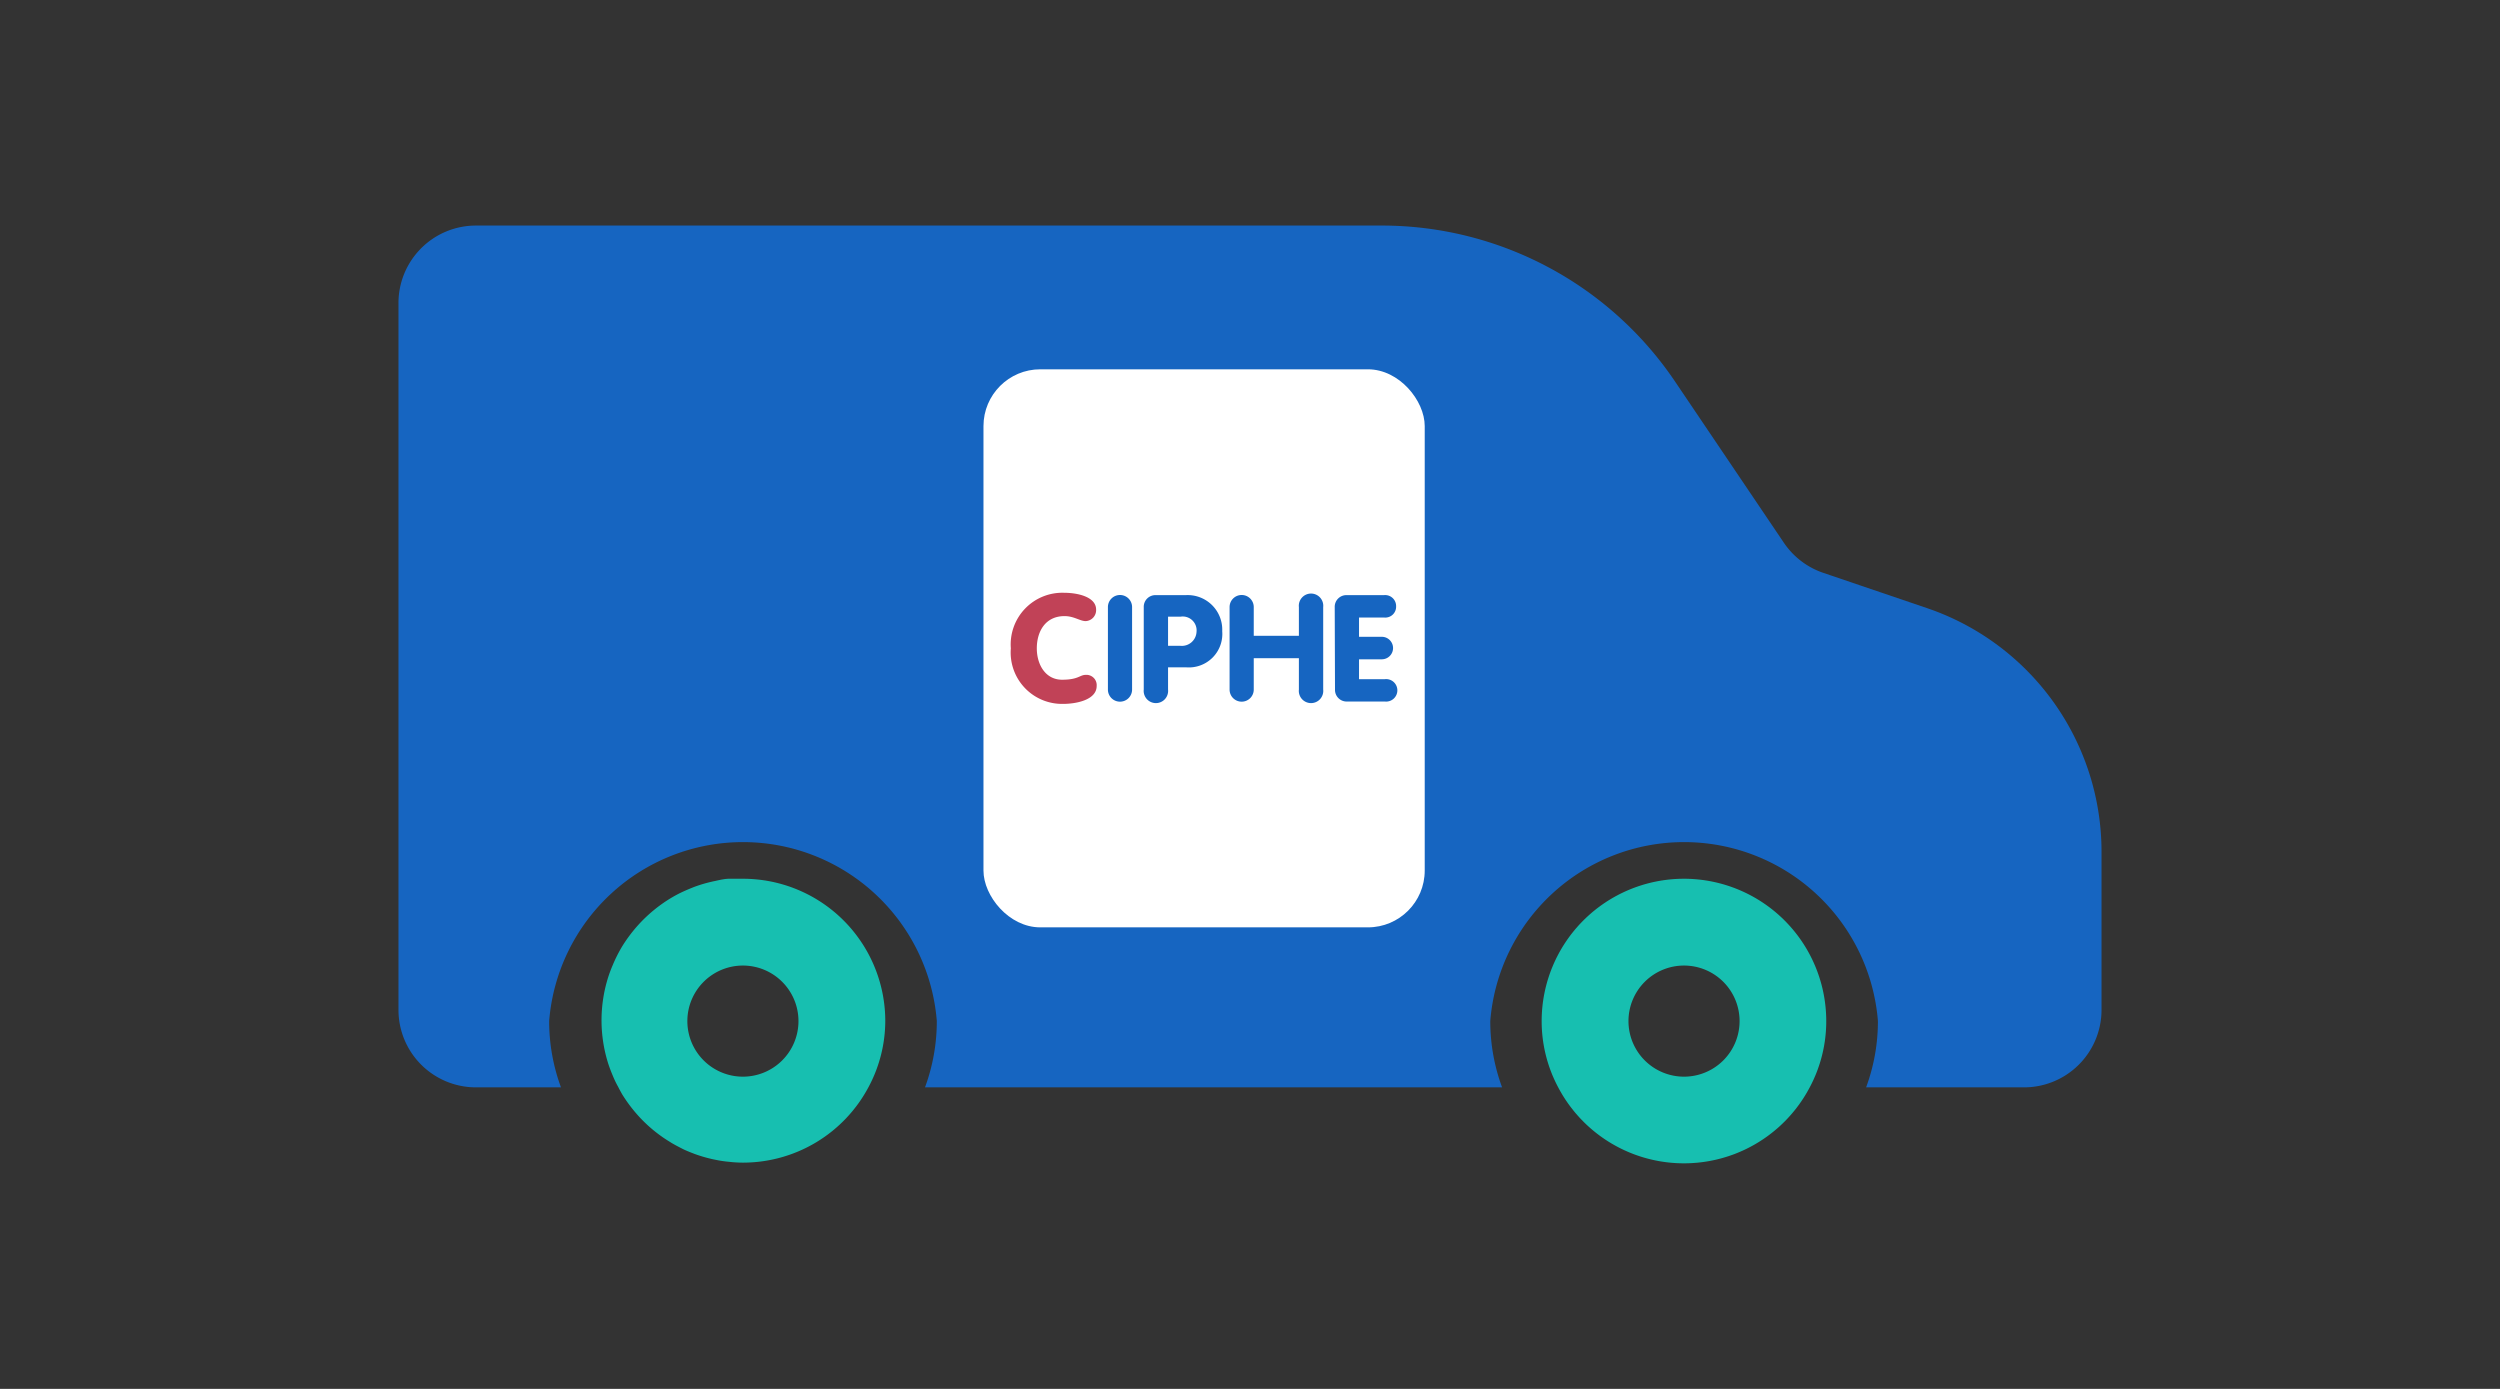
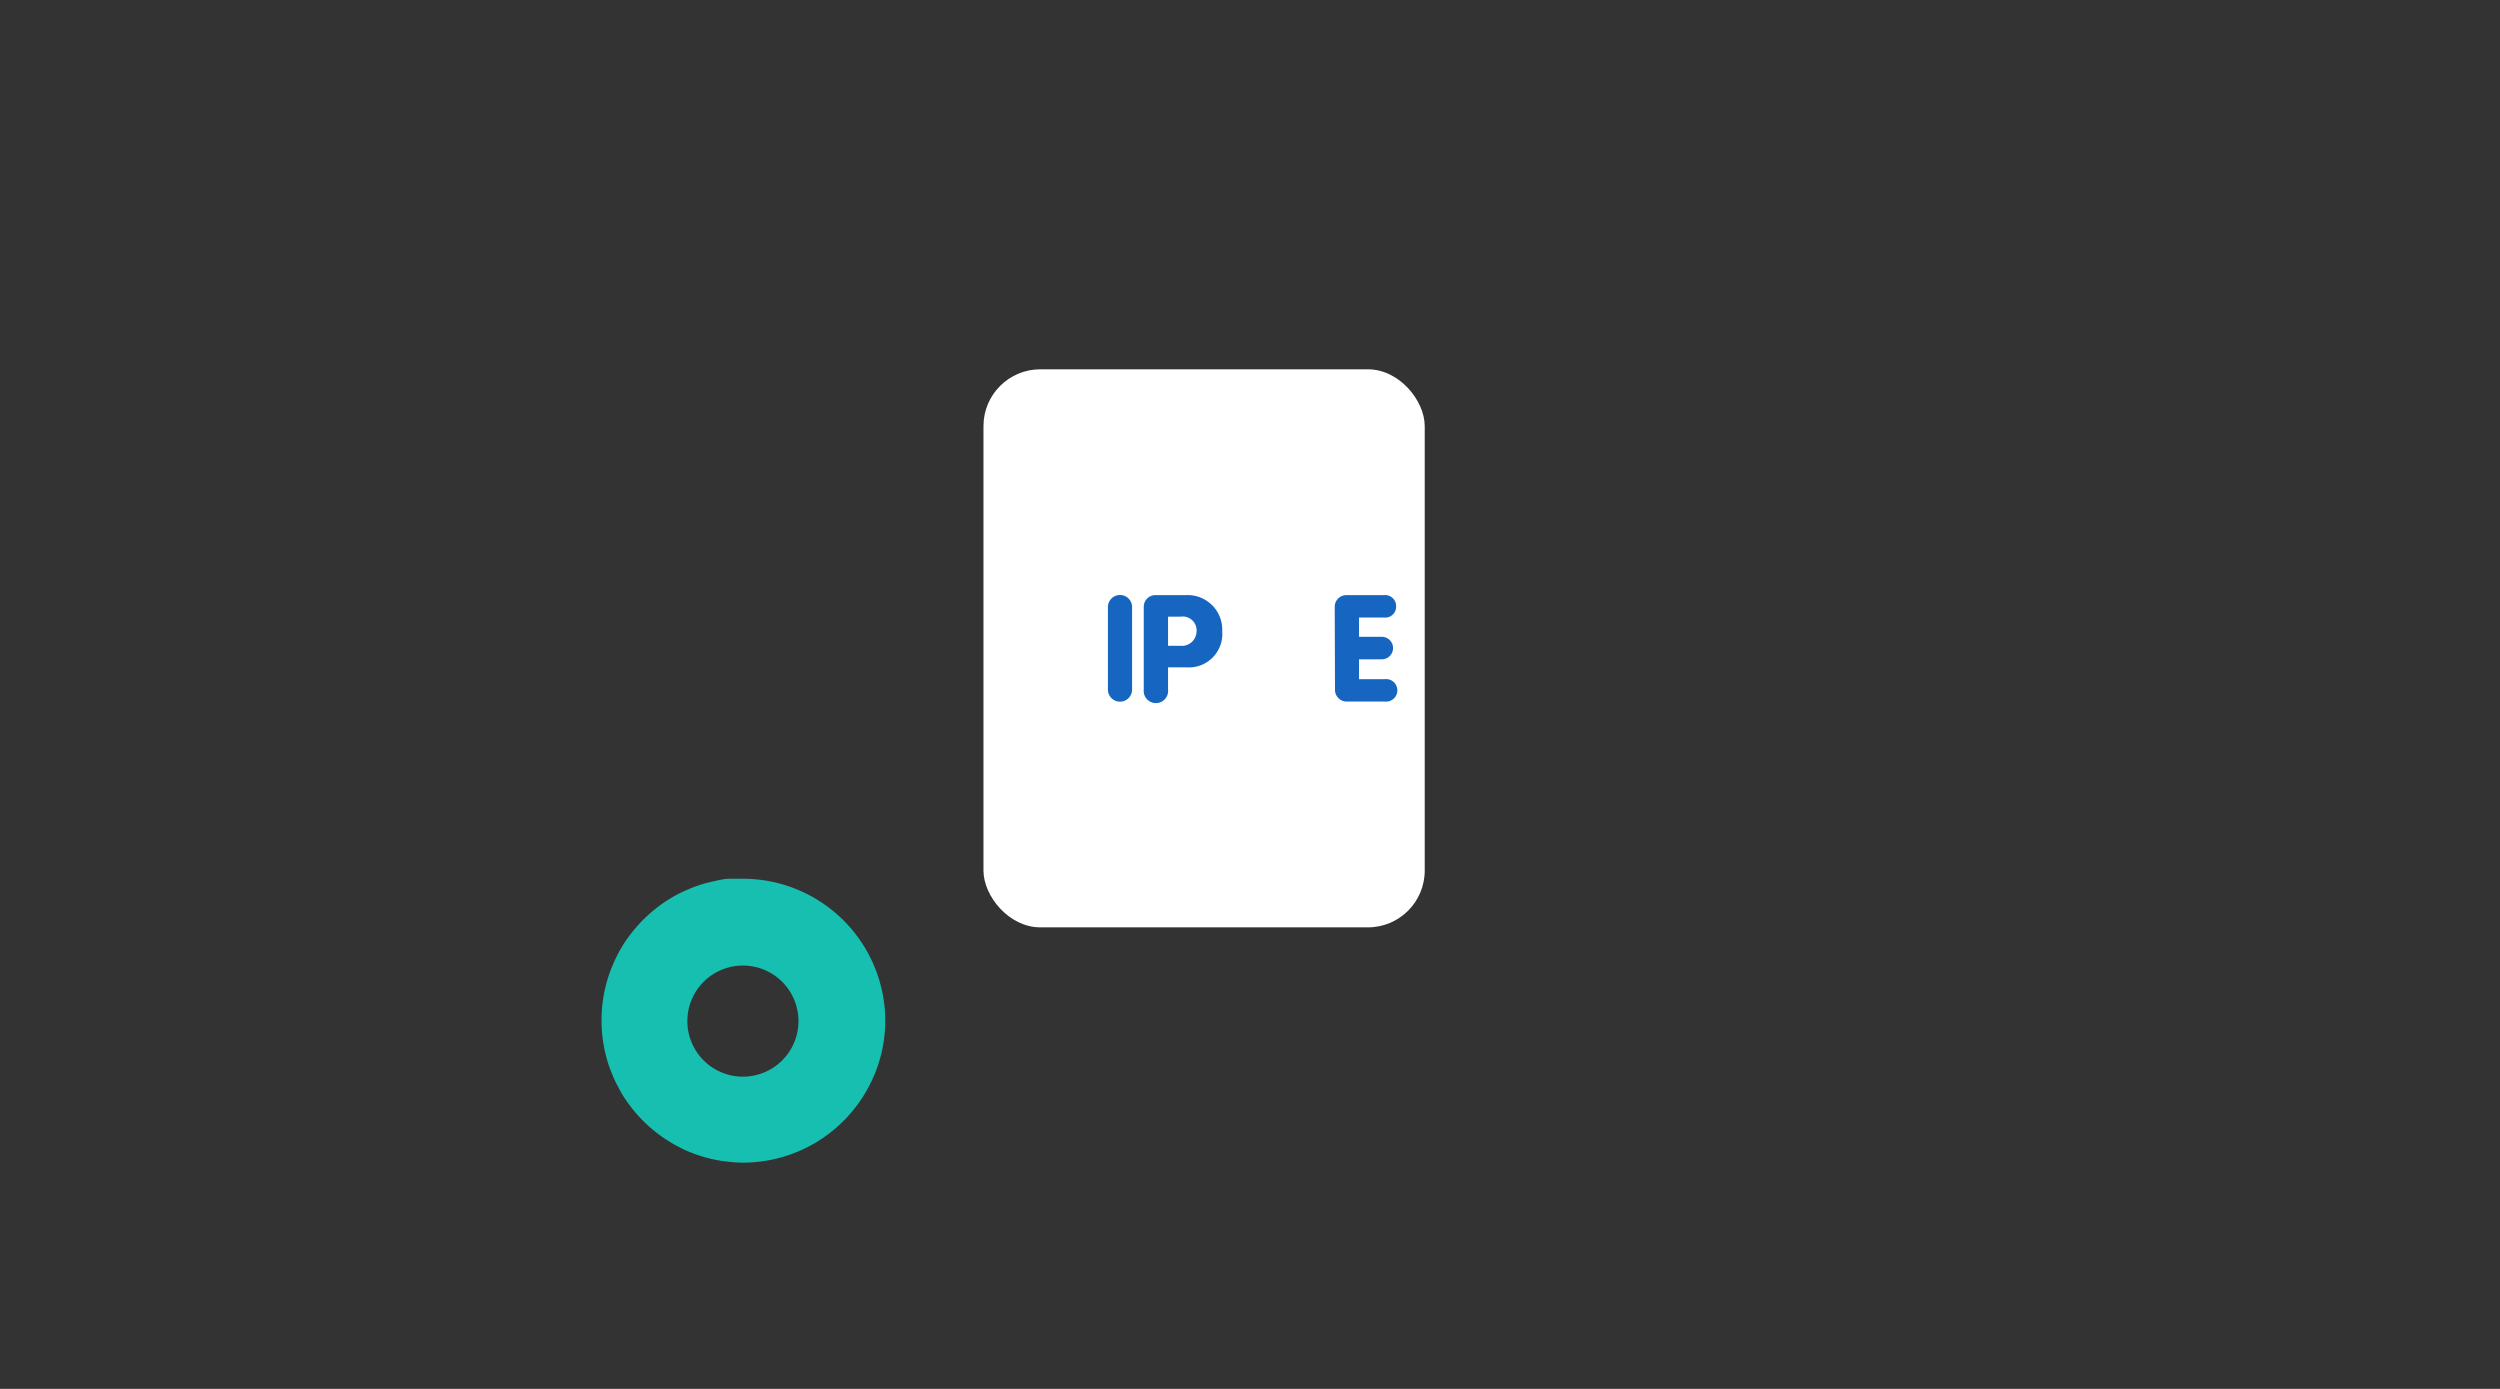
<svg xmlns="http://www.w3.org/2000/svg" id="icons" width="180" height="100" viewBox="0 0 180 100">
  <rect x="0" y="0" width="180" height="100" fill="#333333" stroke="none" />
  <defs>
    <style>.cls-1{fill:#1665c1;}.cls-2{fill:#17bfb0;}.cls-3{fill:#fff;}.cls-4{fill:#c14257;}</style>
  </defs>
-   <path class="cls-1" d="M138.76,43.79l-7.5-2.55a5.61,5.61,0,0,1-2.82-2.16l-7.83-11.6A25.47,25.47,0,0,0,99.48,16.24H34.27a5.58,5.58,0,0,0-5.58,5.59V72.71a5.58,5.58,0,0,0,5.58,5.58h6.12a13.77,13.77,0,0,1-.85-4.78,14,14,0,0,1,27.91,0,13.77,13.77,0,0,1-.85,4.78h41.55a13.77,13.77,0,0,1-.85-4.78,14,14,0,0,1,27.91,0,13.77,13.77,0,0,1-.85,4.78h11.37a5.58,5.58,0,0,0,5.58-5.58V61.33A18.53,18.53,0,0,0,138.76,43.79Z" />
  <path class="cls-2" d="M53.49,63.27c-.35,0-.7,0-1,0s-.69.09-1,.16a10.17,10.17,0,0,0-1.46.41c-.31.12-.62.25-.92.39s-.59.3-.87.47a10.52,10.52,0,0,0-2.27,1.88,10.74,10.74,0,0,0-1.18,1.57,10.34,10.34,0,0,0-.67,1.33,9.56,9.56,0,0,0-.35.94,10.31,10.31,0,0,0,0,6.09c.1.32.22.63.35.94a7.18,7.18,0,0,0,.38.79c.09.18.19.36.29.54a10.74,10.74,0,0,0,1.18,1.57,10.2,10.2,0,0,0,2.27,1.87c.28.18.58.33.87.48s.61.27.92.39a10.17,10.17,0,0,0,1.46.41,8.35,8.35,0,0,0,1,.15,8.94,8.94,0,0,0,1,.06,10.24,10.24,0,0,0,9.06-5.47,10.11,10.11,0,0,0,1.19-4.78A10.25,10.25,0,0,0,53.49,63.27Zm0,6.25a4,4,0,1,1-4,4A4,4,0,0,1,53.49,69.52Z" />
-   <path class="cls-2" d="M121.25,63.27A10.25,10.25,0,0,0,111,73.51a10.11,10.11,0,0,0,1.19,4.78,10.23,10.23,0,0,0,18.11,0,10.11,10.11,0,0,0,1.19-4.78A10.25,10.25,0,0,0,121.25,63.27Zm0,6.25a4,4,0,1,1-4,4A4,4,0,0,1,121.25,69.52Z" />
  <rect class="cls-3" x="70.81" y="26.59" width="31.77" height="40.18" rx="4.09" />
-   <path class="cls-4" d="M76.61,42.68c1,0,2.31.3,2.31,1.21a.79.79,0,0,1-.75.83c-.41,0-.84-.36-1.52-.36-1.41,0-2,1.14-2,2.32s.63,2.26,1.82,2.26,1.26-.35,1.71-.35a.74.74,0,0,1,.78.8c0,1-1.46,1.29-2.41,1.29a3.7,3.7,0,0,1-3.77-4A3.72,3.72,0,0,1,76.61,42.68Z" />
  <path class="cls-1" d="M81.51,49.65a.87.87,0,1,1-1.74,0V43.71a.87.87,0,1,1,1.74,0Z" />
  <path class="cls-1" d="M82.35,43.72a.84.84,0,0,1,.87-.87h2.15A2.49,2.49,0,0,1,88,45.45a2.41,2.41,0,0,1-2.57,2.6H84.1v1.6a.88.88,0,1,1-1.75,0ZM84.1,46.5H85a1.06,1.06,0,0,0,1.15-1A1,1,0,0,0,85,44.4H84.1Z" />
-   <path class="cls-1" d="M90.27,49.65a.87.87,0,1,1-1.74,0V43.71a.87.87,0,1,1,1.74,0v2.07h3.25V43.71a.88.88,0,1,1,1.75,0v5.94a.88.88,0,1,1-1.75,0V47.39H90.27Z" />
  <path class="cls-1" d="M96.1,43.72a.84.84,0,0,1,.88-.87h2.66a.79.79,0,0,1,.88.81.78.78,0,0,1-.88.8H97.85v1.39h1.64a.81.81,0,1,1,0,1.62H97.85V48.9h1.86a.81.81,0,1,1,0,1.61H97a.84.84,0,0,1-.88-.87Z" />
</svg>